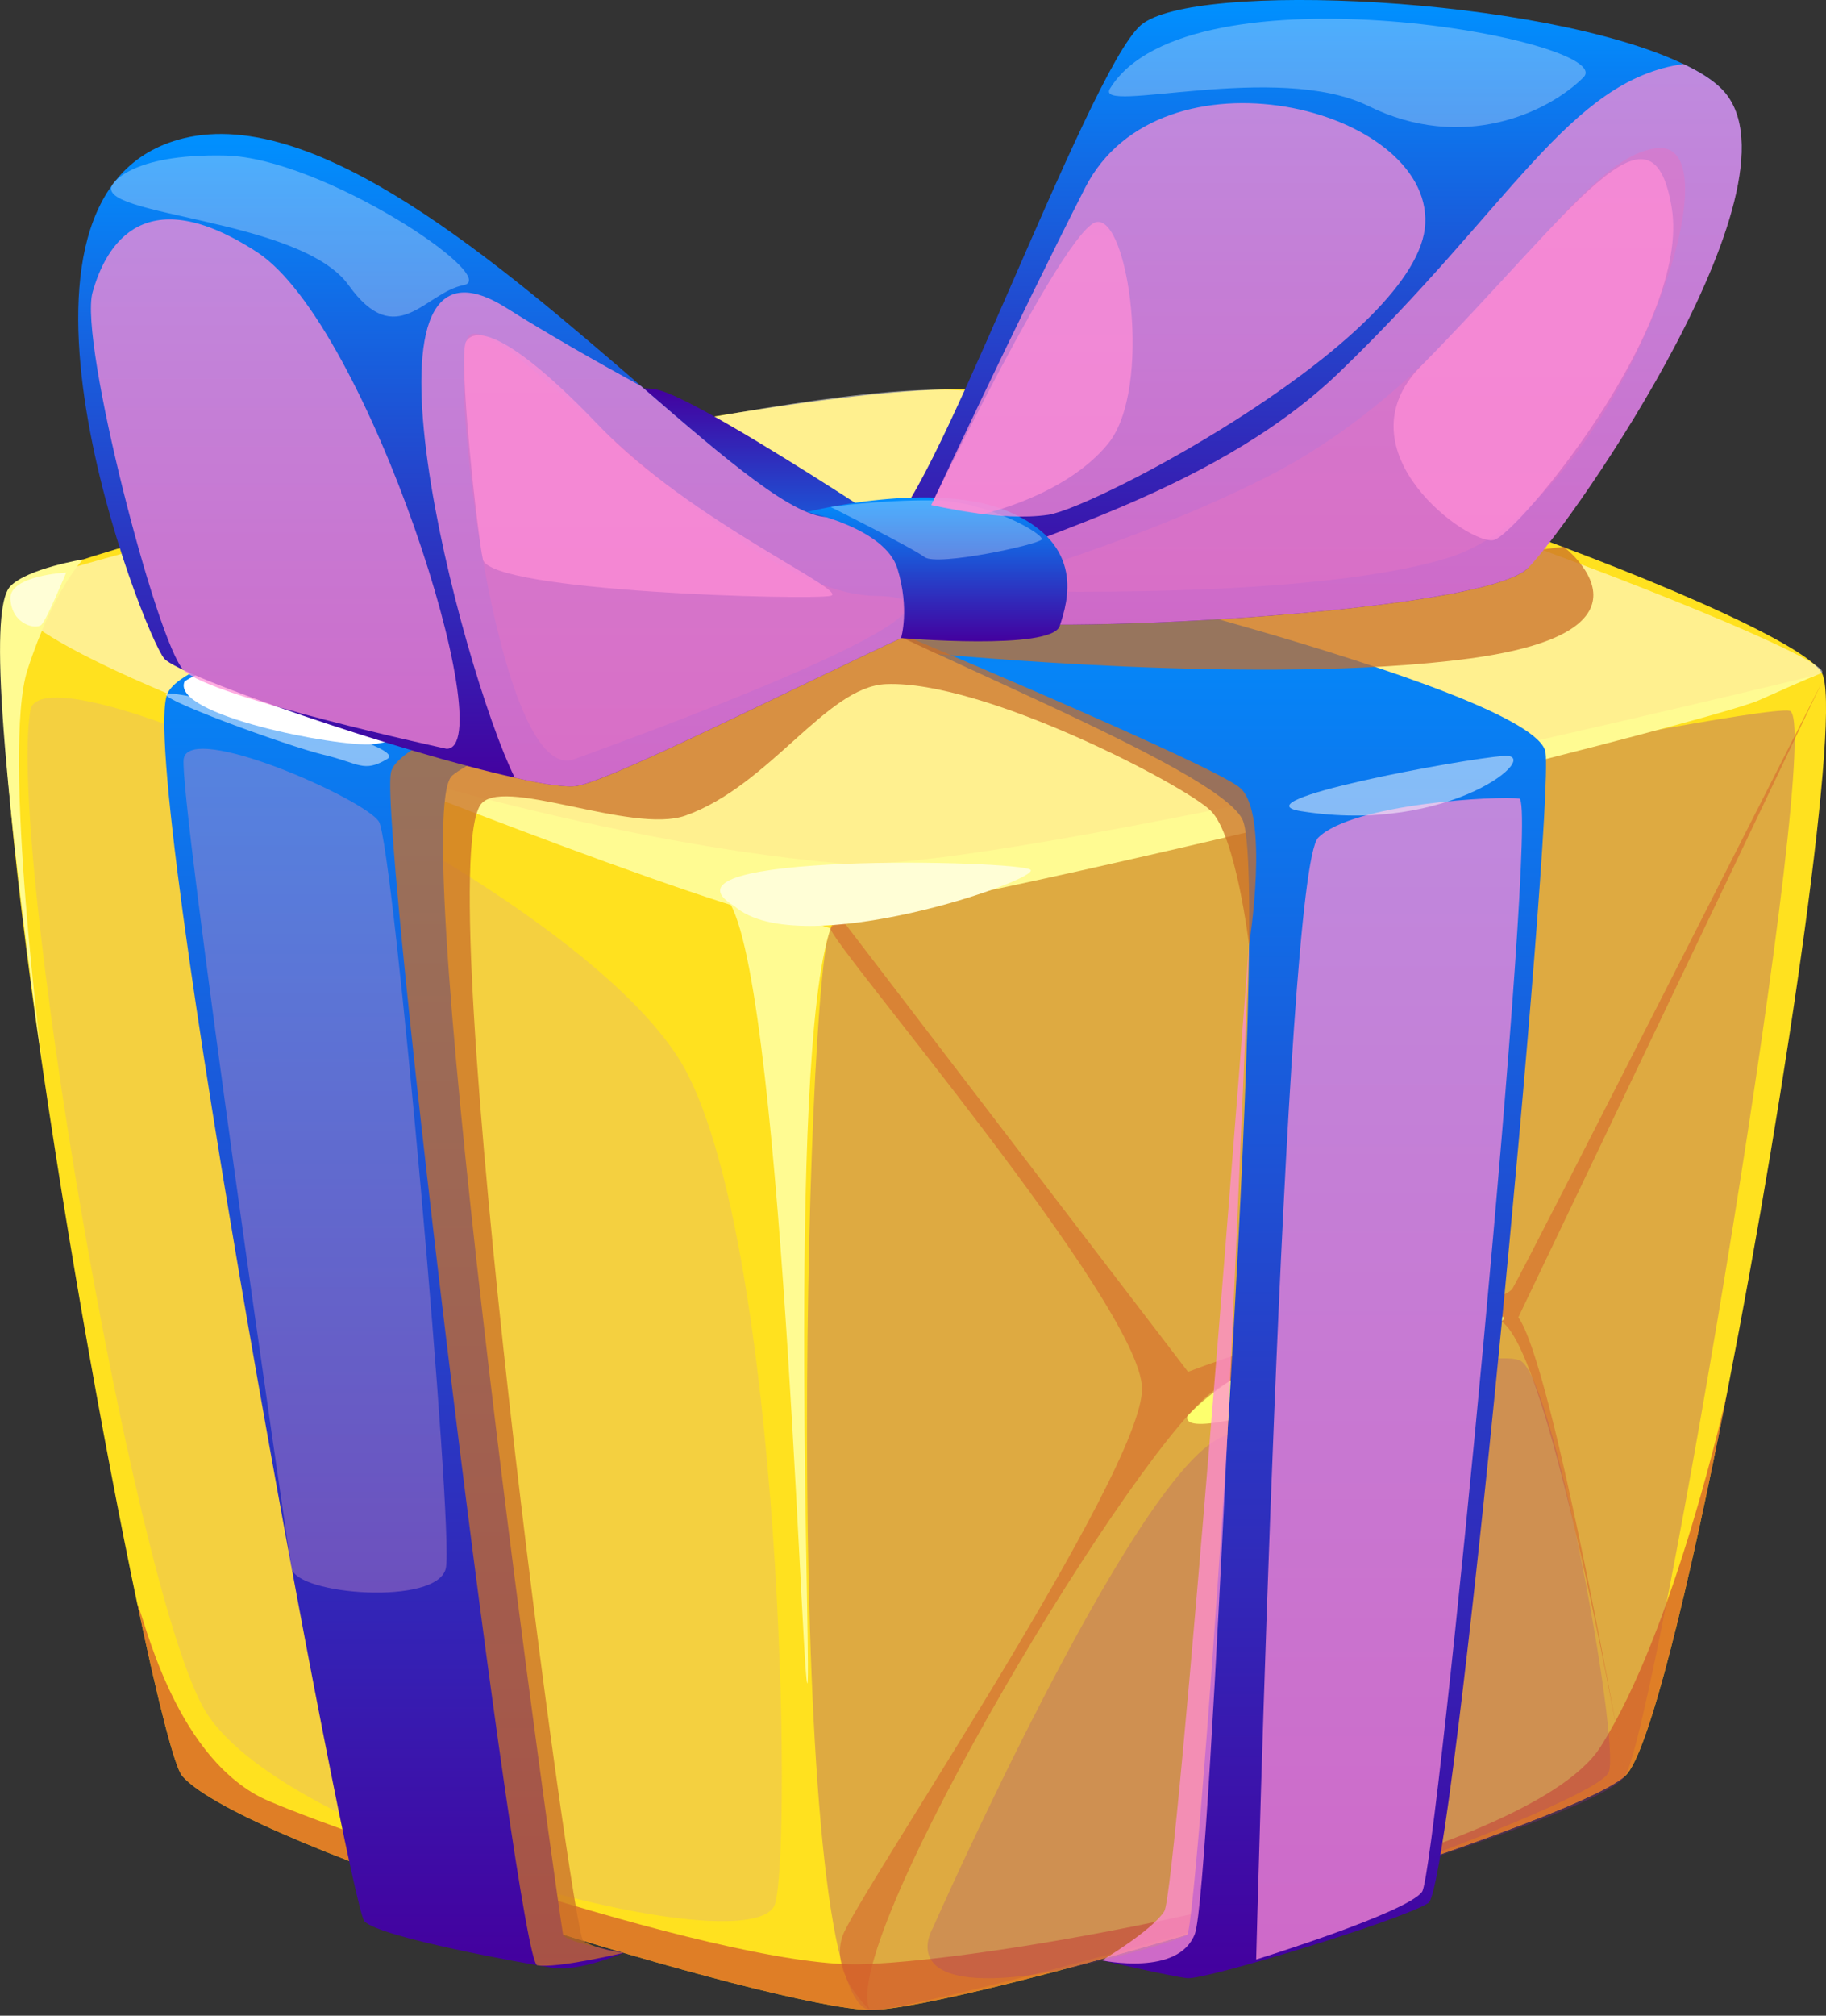
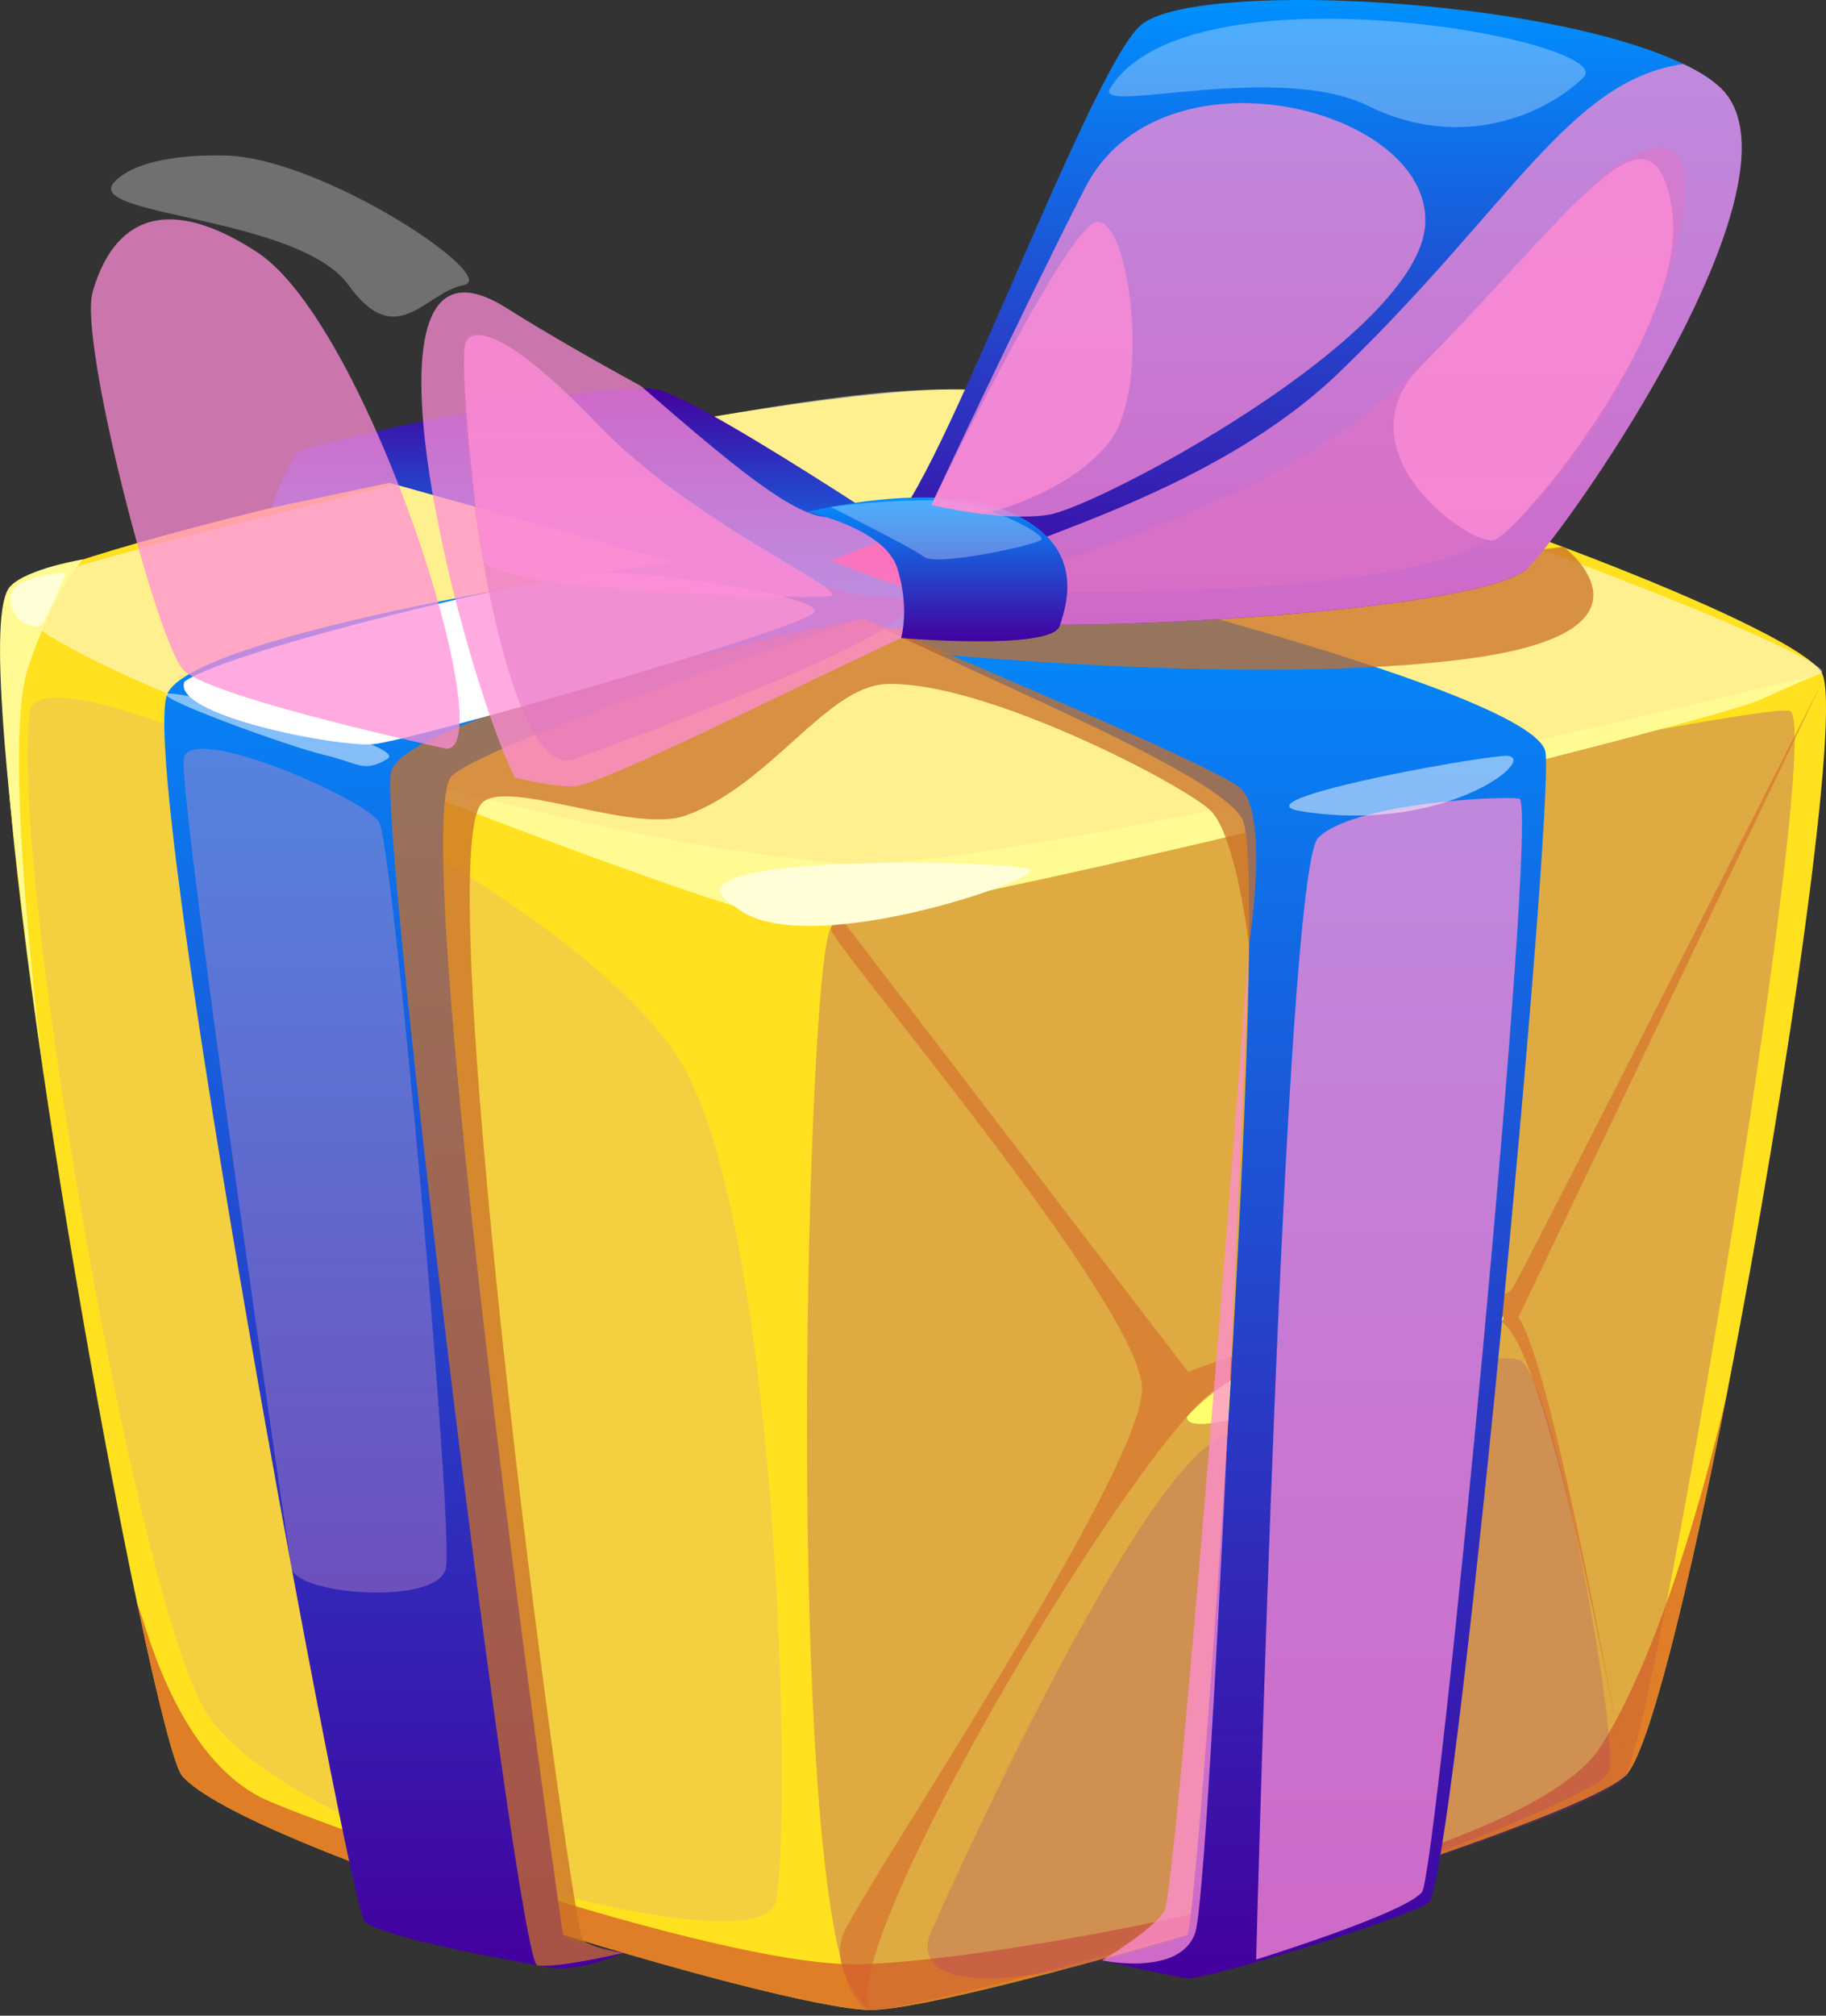
<svg xmlns="http://www.w3.org/2000/svg" width="58" height="64" viewBox="0 0 58 64" fill="none">
  <rect x="0" y="0" width="58" height="64" fill="#333333" stroke="none" />
  <g id="Group">
    <g id="Isolation Mode">
      <g id="Group_2">
        <path id="Vector" d="M54.887 44.071V44.077C53.654 50.392 52.357 55.727 51.621 56.387C49.764 58.055 30.502 63.852 27.627 63.818C24.746 63.789 7.749 58.651 5.787 56.387C5.548 56.113 5.016 54.026 4.371 50.962C4.365 50.955 4.365 50.947 4.365 50.947C2.211 40.742 -1.217 19.713 0.621 18.565C3.011 17.071 23.464 12.453 30.215 12.361C36.971 12.262 56.802 19.489 57.866 21.361C58.504 22.49 56.773 34.427 54.887 44.071Z" fill="#FFE11F" />
        <g id="Vector_2" style="mix-blend-mode:soft-light" opacity="0.5">
          <path d="M0.623 18.563C-2.573 20.256 21.534 28.147 26.382 28.147C31.23 28.147 57.143 21.881 57.864 21.361C58.586 20.842 36.828 12.313 29.756 12.371C22.685 12.431 1.584 18.053 0.625 18.561L0.623 18.563Z" fill="white" />
        </g>
        <g id="Vector_3" style="mix-blend-mode:multiply" opacity="0.3">
          <path d="M27.627 63.82C24.804 63.466 25.566 30.843 26.384 29.475C27.202 28.106 55.696 22.307 56.845 22.568C57.994 22.829 52.624 54.741 51.621 56.385C50.616 58.029 28.926 63.982 27.627 63.82Z" fill="#912790" />
        </g>
        <g id="Vector_4" style="mix-blend-mode:multiply" opacity="0.74">
          <path d="M54.887 44.077C53.654 50.392 52.357 55.727 51.621 56.387C49.764 58.055 30.502 63.852 27.627 63.818C24.746 63.789 7.749 58.651 5.787 56.387C5.548 56.114 5.016 54.026 4.371 50.962C4.56 51.255 5.472 55.589 8.255 57.053C9.445 57.679 22.687 62.457 27.286 62.367C31.891 62.282 48.448 59.227 50.838 55.462C53.187 51.775 54.827 44.373 54.891 44.079L54.887 44.077Z" fill="#D45C29" />
        </g>
        <g id="Vector_5" style="mix-blend-mode:multiply" opacity="0.5">
          <path d="M27.627 63.816C26.577 61.66 36.273 45.532 38.665 44.078C41.055 42.623 46.102 40.896 47.696 41.959C49.291 43.021 51.621 56.387 51.621 56.387C51.621 56.387 49.334 43.331 48.227 41.827L57.881 21.641C57.881 21.641 48.448 40.235 48.05 40.898C47.651 41.562 43.512 41.363 37.736 43.556L26.758 29.216C26.758 29.216 26.491 29.121 26.384 29.477C26.277 29.832 36.234 41.425 36.275 44.08C36.314 46.735 27.155 60.287 26.756 61.483C26.357 62.679 27.627 63.818 27.627 63.818V63.816Z" fill="#D45C29" />
        </g>
        <path id="Vector_6" d="M37.717 44.959C37.38 46.163 46.88 42.684 47.694 41.959C48.508 41.233 40.882 41.585 37.717 44.959Z" fill="#FDFF6D" />
        <g id="Vector_7" style="mix-blend-mode:multiply" opacity="0.2">
          <path d="M29.629 61.216C29.629 61.216 35.966 46.872 38.796 45.633C41.626 44.394 47.207 42.785 48.27 43.192C49.332 43.597 51.457 55.24 51.103 56.259C50.75 57.277 36.893 62.192 32.644 62.722C28.394 63.255 29.629 61.218 29.629 61.218V61.216Z" fill="#912790" />
        </g>
        <path id="Vector_8" d="M9.609 23.677C9.609 23.677 22.925 29.008 25.315 29.275C27.705 29.54 54.227 22.966 55.861 22.237C57.496 21.507 57.708 21.431 57.708 21.431C57.708 21.431 31.491 27.837 26.709 27.416C18.505 26.694 9.607 23.677 9.607 23.677H9.609Z" fill="#FFFB92" />
-         <path id="Vector_9" d="M22.874 28.396C24.72 28.723 25.443 52.63 25.634 53.425C25.825 54.221 24.95 33.636 26.384 29.475L22.874 28.396Z" fill="#FFFB92" />
        <path id="Vector_10" d="M23.328 28.77C20.424 27.04 32.378 27.313 32.732 27.615C33.085 27.917 25.391 30.588 23.328 28.77Z" fill="#FFFED6" />
        <g id="Vector_11" style="mix-blend-mode:multiply" opacity="0.2">
          <path d="M0.962 22.56C1.346 20.229 18.807 28.299 21.805 34.035C24.804 39.77 25.159 58.294 24.629 60.419C24.099 62.544 8.721 58.45 6.432 54.169C4.143 49.891 0.245 26.912 0.962 22.56Z" fill="#C68EC5" />
        </g>
        <path id="Vector_12" d="M19.808 62.003C19.808 62.003 18.411 62.611 17.547 62.478C16.684 62.344 12.036 61.512 11.572 60.998C11.107 60.484 4.313 24.259 5.32 22.019C6.327 19.779 25.262 17.056 26.386 17.389C27.51 17.722 29.631 18.916 29.631 18.916C29.631 18.916 15.889 23.299 14.362 24.627C12.835 25.955 17.815 61.15 17.883 61.415C17.948 61.681 19.812 62.003 19.812 62.003H19.808Z" fill="url(#paint0_linear_572_70809)" />
        <path id="Vector_13" d="M35.003 62.243C35.003 62.243 37.152 62.743 37.709 62.809C38.266 62.874 44.575 60.949 45.372 60.419C46.169 59.889 49.357 25.954 49.092 23.895C48.827 21.836 30.155 17.4 29.464 17.36C28.772 17.322 26.846 17.72 25.918 18.45C24.989 19.179 38.535 24.095 39.464 26.02C40.393 27.946 38.04 61.193 37.711 61.426C37.382 61.658 35.005 62.243 35.005 62.243H35.003Z" fill="url(#paint1_linear_572_70809)" />
        <path id="Vector_14" d="M27.07 19.44C24.985 18.85 12.369 15.33 12.369 15.33L8.631 16.121C8.631 16.121 9.176 14.467 9.611 14.268C10.045 14.068 19.21 12.003 20.868 12.371C22.529 12.741 31.228 18.651 31.228 18.651L27.07 19.44Z" fill="url(#paint2_linear_572_70809)" />
        <path id="Vector_15" d="M49.106 17.165C49.106 17.165 49.09 16.372 48.825 15.885C48.559 15.398 40.524 13.139 39.727 13.074C38.93 13.008 26.384 17.788 26.384 17.788C26.384 17.788 28.451 18.7 29.871 18.908C31.293 19.115 46.831 16.392 47.164 16.392C47.497 16.392 49.106 17.163 49.106 17.163V17.165Z" fill="url(#paint3_linear_572_70809)" />
        <g id="Vector_16" style="mix-blend-mode:multiply" opacity="0.74">
          <path d="M39.9 62.217C39.9 62.217 40.779 27.689 41.87 26.598C42.962 25.508 47.608 25.262 48.259 25.356C48.911 25.451 45.635 59.399 45.171 60.063C44.706 60.727 39.898 62.215 39.898 62.215L39.9 62.217Z" fill="#FF8DD7" />
        </g>
        <g id="Vector_17" style="mix-blend-mode:multiply" opacity="0.74">
          <path d="M19.808 62.003C19.808 62.003 17.679 62.509 17.063 62.398C16.446 62.287 12.061 26.518 12.414 24.543C12.768 22.568 27.432 19.631 27.432 19.631C27.432 19.631 38.4 24.208 39.374 25.003C40.348 25.8 39.674 30.005 39.674 30.005C39.674 30.005 39.263 26.536 38.455 25.739C37.647 24.941 31.238 21.588 28.139 21.721C26.246 21.801 24.459 24.937 21.775 25.895C20.063 26.505 15.848 24.578 15.246 25.578C13.697 28.145 18.168 61.348 18.522 61.615C18.875 61.88 19.808 62.003 19.808 62.003Z" fill="#CA6E27" />
        </g>
        <g id="Vector_18" style="mix-blend-mode:soft-light">
          <path d="M5.861 21.639C5.419 22.701 10.686 23.721 11.837 23.63C12.988 23.542 25.558 19.942 25.868 19.44C26.181 18.939 20.735 18.135 19.074 18.182C17.414 18.23 7.371 20.593 5.859 21.639H5.861Z" fill="white" />
        </g>
        <g id="Vector_19" style="mix-blend-mode:multiply" opacity="0.74">
          <path d="M29.769 20.764C29.769 20.764 40.152 21.781 46.661 20.91C53.169 20.038 49.671 17.361 49.671 17.361L28.061 19.968L29.767 20.766L29.769 20.764Z" fill="#CA6E27" />
        </g>
        <path id="Vector_20" opacity="0.5" d="M5.318 22.019C4.745 22.093 9.147 23.696 10.275 23.963C11.403 24.228 11.545 24.551 12.305 24.095C13.066 23.636 5.89 21.947 5.318 22.021V22.019Z" fill="white" />
        <path id="Vector_21" opacity="0.5" d="M41.32 25.755C39.258 25.424 46.422 24.103 47.756 24C49.09 23.895 46.067 26.52 41.32 25.755Z" fill="white" />
        <g id="Vector_22" style="mix-blend-mode:multiply" opacity="0.4">
          <path d="M5.834 24.099C6.003 22.896 11.58 25.369 12.036 26.088C12.492 26.809 14.426 48.598 14.161 49.794C13.896 50.99 9.42 50.639 9.264 49.794C9.108 48.95 5.674 25.229 5.834 24.099Z" fill="#C68EC5" />
        </g>
        <g id="Vector_23" style="mix-blend-mode:multiply" opacity="0.74">
          <path d="M35.003 62.243C35.003 62.243 36.583 61.304 36.982 60.684C37.38 60.063 39.672 30.005 39.672 30.005C39.672 30.005 38.465 60.016 37.956 61.393C37.446 62.768 35.003 62.243 35.003 62.243Z" fill="#FF8DD7" />
        </g>
-         <path id="Vector_24" d="M30.761 19.446H30.755C30.755 19.446 30.741 19.44 30.734 19.44H30.728C30.685 19.426 30.568 19.446 30.377 19.51C30.293 19.539 30.188 19.58 30.069 19.623C27.685 20.576 19.73 24.691 18.349 24.95C18.02 25.013 17.297 24.908 16.352 24.691C12.706 23.885 5.731 21.495 5.22 20.913C4.574 20.178 -0.956 6.06 5.83 4.391C10.063 3.354 15.881 8.395 20.361 12.256C23.067 14.597 25.289 16.51 26.382 16.413C26.382 16.413 28.497 16.376 29.773 17.252C29.779 17.252 29.321 18.39 29.321 18.396C29.53 18.536 29.727 18.676 29.91 18.809C30.177 18.984 30.401 19.146 30.547 19.257C30.681 19.362 30.765 19.426 30.765 19.446H30.761Z" fill="url(#paint4_linear_572_70809)" />
        <g id="Vector_25" style="mix-blend-mode:multiply" opacity="0.5">
          <path d="M18.255 24.099C15.91 25.007 14.358 12.807 14.802 10.848C15.244 8.89 22.997 18.857 27.808 18.92C32.621 18.984 18.764 23.901 18.255 24.099Z" fill="#912790" />
        </g>
        <g id="Vector_26" style="mix-blend-mode:multiply" opacity="0.74">
          <path d="M30.761 18.92L30.543 19.257L30.494 19.327L30.375 19.51L30.067 19.623C27.683 20.577 19.728 24.691 18.347 24.95C18.018 25.013 17.295 24.909 16.349 24.691C14.64 21.214 10.776 6.432 16.082 9.776C17.385 10.595 18.859 11.436 20.359 12.258C23.065 14.599 25.287 16.512 26.38 16.415C26.38 16.415 27.085 16.14 28.361 17.017C27.617 16.232 28.153 16.746 28.077 16.578C29.15 17.243 29.976 17.839 30.412 18.331C30.615 18.555 30.734 18.752 30.763 18.927L30.761 18.92Z" fill="#FF8DD7" />
        </g>
        <path id="Vector_27" d="M48.545 18.024C47.131 19.491 32.477 20.198 30.693 19.646C30.556 19.6 30.42 19.549 30.297 19.477C30.291 19.477 30.284 19.471 30.278 19.471H30.272C30.206 19.438 30.143 19.405 30.077 19.368C29.89 19.257 29.719 19.122 29.555 18.986V18.98C29.386 18.832 29.234 18.669 29.095 18.507C29.095 18.507 29.093 18.505 29.088 18.501C28.474 17.778 28.133 16.978 28.069 16.822C28.063 16.802 28.057 16.795 28.057 16.795C29.362 16.779 34.501 2.314 36.236 0.799C37.876 -0.623 48.985 -0.109 53.463 2.03C53.95 2.26 54.344 2.503 54.626 2.77C57.622 5.553 50.004 16.512 48.539 18.024H48.545Z" fill="url(#paint5_linear_572_70809)" />
        <g id="Vector_28" style="mix-blend-mode:multiply" opacity="0.5">
          <path d="M30.71 18.727C30.71 18.727 35.899 17.344 40.255 15.135C46.77 11.832 49.903 5.012 52.62 4.704C55.452 4.383 51.19 16.115 46.001 17.71C41.268 19.165 30.71 18.727 30.71 18.727Z" fill="#912790" />
        </g>
        <g id="Vector_29" style="mix-blend-mode:multiply" opacity="0.74">
          <path d="M48.545 18.024C47.131 19.491 32.477 20.198 30.693 19.645C30.556 19.6 30.42 19.549 30.297 19.477C30.291 19.477 30.284 19.471 30.278 19.471H30.272C30.237 19.459 30.136 19.477 29.976 19.537L29.773 19.874L29.715 19.641L29.557 18.986V18.98C29.563 18.947 29.569 18.914 29.588 18.887C29.647 18.729 29.797 18.583 30.017 18.429C31.754 17.256 38.295 15.889 42.518 11.843C48.017 6.551 49.829 2.552 53.469 2.032C53.956 2.262 54.35 2.505 54.632 2.772C57.628 5.554 50.01 16.514 48.545 18.026V18.024Z" fill="#FF8DD7" />
        </g>
        <path id="Vector_30" d="M25.634 16.257C25.634 16.257 29.678 15.215 32.068 16.257C34.458 17.299 33.924 19.083 33.661 19.874C33.398 20.665 28.62 20.258 28.62 20.258C28.62 20.258 28.903 19.344 28.505 18.051C28.106 16.758 25.634 16.257 25.634 16.257Z" fill="url(#paint6_linear_572_70809)" />
        <path id="Vector_31" opacity="0.3" d="M26.384 16.097C26.384 16.097 28.969 17.389 29.368 17.689C29.767 17.987 32.993 17.291 33.087 17.128C33.18 16.966 31.351 15.897 29.631 15.885C27.909 15.873 26.386 16.097 26.386 16.097H26.384Z" fill="white" />
        <g id="Vector_32" style="mix-blend-mode:multiply" opacity="0.74">
          <path d="M29.582 16.035C29.582 16.035 32.263 10.289 34.464 5.968C36.85 1.282 45.448 3.395 45.271 7.1C45.103 10.678 34.863 16.107 33.299 16.345C31.78 16.575 29.582 16.035 29.582 16.035Z" fill="#FF8DD7" />
        </g>
        <g id="Vector_33" style="mix-blend-mode:multiply" opacity="0.74">
          <path d="M14.186 23.774C15.951 23.774 11.703 10.306 8.162 8.004C4.622 5.703 3.374 7.723 2.939 9.287C2.503 10.848 4.985 20.398 5.828 21.273C6.67 22.151 14.186 23.774 14.186 23.774Z" fill="#FF8DD7" />
        </g>
        <g id="Vector_34" style="mix-blend-mode:multiply" opacity="0.74">
          <path d="M31.217 16.321C31.217 16.321 33.842 15.754 35.202 14.081C36.618 12.336 35.851 6.837 34.822 7.051C33.813 7.26 29.582 16.035 29.582 16.035L31.217 16.321Z" fill="#FF8DD7" />
        </g>
        <path id="Vector_35" opacity="0.3" d="M3.559 5.881C3.023 6.866 9.545 6.929 11.072 9.054C12.599 11.179 13.499 9.286 14.726 9.054C15.953 8.822 10.242 5.004 7.153 4.938C4.065 4.872 3.557 5.881 3.557 5.881H3.559Z" fill="white" />
        <path id="Vector_36" opacity="0.3" d="M35.257 2.813C34.742 3.656 40.568 1.938 43.465 3.366C46.455 4.84 49.164 3.584 50.296 2.456C51.457 1.297 37.75 -1.256 35.257 2.813Z" fill="white" />
        <g id="Vector_37" style="mix-blend-mode:multiply" opacity="0.74">
          <path d="M45.138 11.619C42.468 14.329 46.702 17.354 47.456 17.145C48.22 16.931 53.715 10.335 53.101 6.601C52.472 2.778 50.037 6.646 45.138 11.621V11.619Z" fill="#FF8DD7" />
        </g>
        <g id="Vector_38" style="mix-blend-mode:multiply" opacity="0.74">
          <path d="M15.338 17.761C15.571 18.795 25.741 19.064 26.384 18.918C27.027 18.774 21.937 16.559 19.015 13.505C16.093 10.451 15.065 10.402 14.804 10.846C14.543 11.29 15.162 16.968 15.338 17.759V17.761Z" fill="#FF8DD7" />
        </g>
        <path id="Vector_39" d="M1.377 34.063C1.377 34.063 0.045 23.815 0.875 21.261C1.704 18.706 2.639 17.761 2.639 17.761C2.639 17.761 0.886 18.045 0.333 18.608C-0.22 19.173 -0.212 22.525 1.379 34.063H1.377Z" fill="#FFFB92" />
        <path id="Vector_40" d="M0.331 19.019C0.378 19.839 1.151 20.001 1.319 19.833C1.488 19.666 2.102 18.18 2.102 18.18C2.102 18.18 0.288 18.267 0.331 19.019Z" fill="#FFFED6" />
      </g>
    </g>
  </g>
  <defs>
    <linearGradient id="paint0_linear_572_70809" x1="17.422" y1="62.496" x2="17.422" y2="17.361" gradientUnits="userSpaceOnUse">
      <stop stop-color="#44009E" />
      <stop offset="1" stop-color="#0091FF" />
    </linearGradient>
    <linearGradient id="paint1_linear_572_70809" x1="37.487" y1="62.811" x2="37.487" y2="17.358" gradientUnits="userSpaceOnUse">
      <stop stop-color="#44009E" />
      <stop offset="1" stop-color="#0091FF" />
    </linearGradient>
    <linearGradient id="paint2_linear_572_70809" x1="19.927" y1="19.44" x2="19.927" y2="12.328" gradientUnits="userSpaceOnUse">
      <stop stop-color="#0091FF" />
      <stop offset="1" stop-color="#44009E" />
    </linearGradient>
    <linearGradient id="paint3_linear_572_70809" x1="37.744" y1="18.92" x2="37.744" y2="13.072" gradientUnits="userSpaceOnUse">
      <stop stop-color="#E82E86" />
      <stop offset="1" stop-color="#FF003B" />
    </linearGradient>
    <linearGradient id="paint4_linear_572_70809" x1="16.623" y1="24.968" x2="16.623" y2="4.254" gradientUnits="userSpaceOnUse">
      <stop stop-color="#44009E" />
      <stop offset="1" stop-color="#0091FF" />
    </linearGradient>
    <linearGradient id="paint5_linear_572_70809" x1="41.694" y1="19.833" x2="41.694" y2="-4.79086e-05" gradientUnits="userSpaceOnUse">
      <stop stop-color="#44009E" />
      <stop offset="1" stop-color="#0091FF" />
    </linearGradient>
    <linearGradient id="paint6_linear_572_70809" x1="29.769" y1="20.363" x2="29.769" y2="15.795" gradientUnits="userSpaceOnUse">
      <stop stop-color="#44009E" />
      <stop offset="1" stop-color="#0091FF" />
    </linearGradient>
  </defs>
</svg>